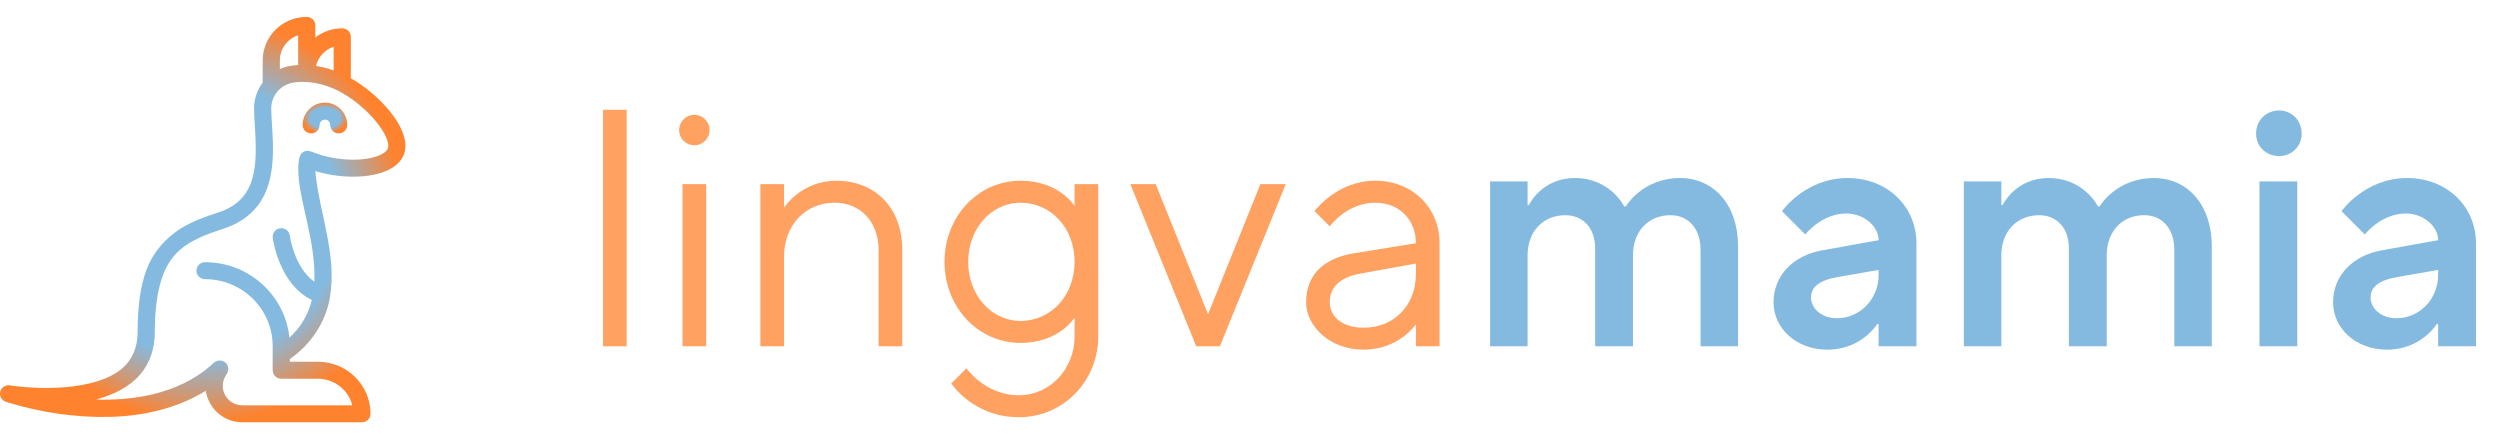
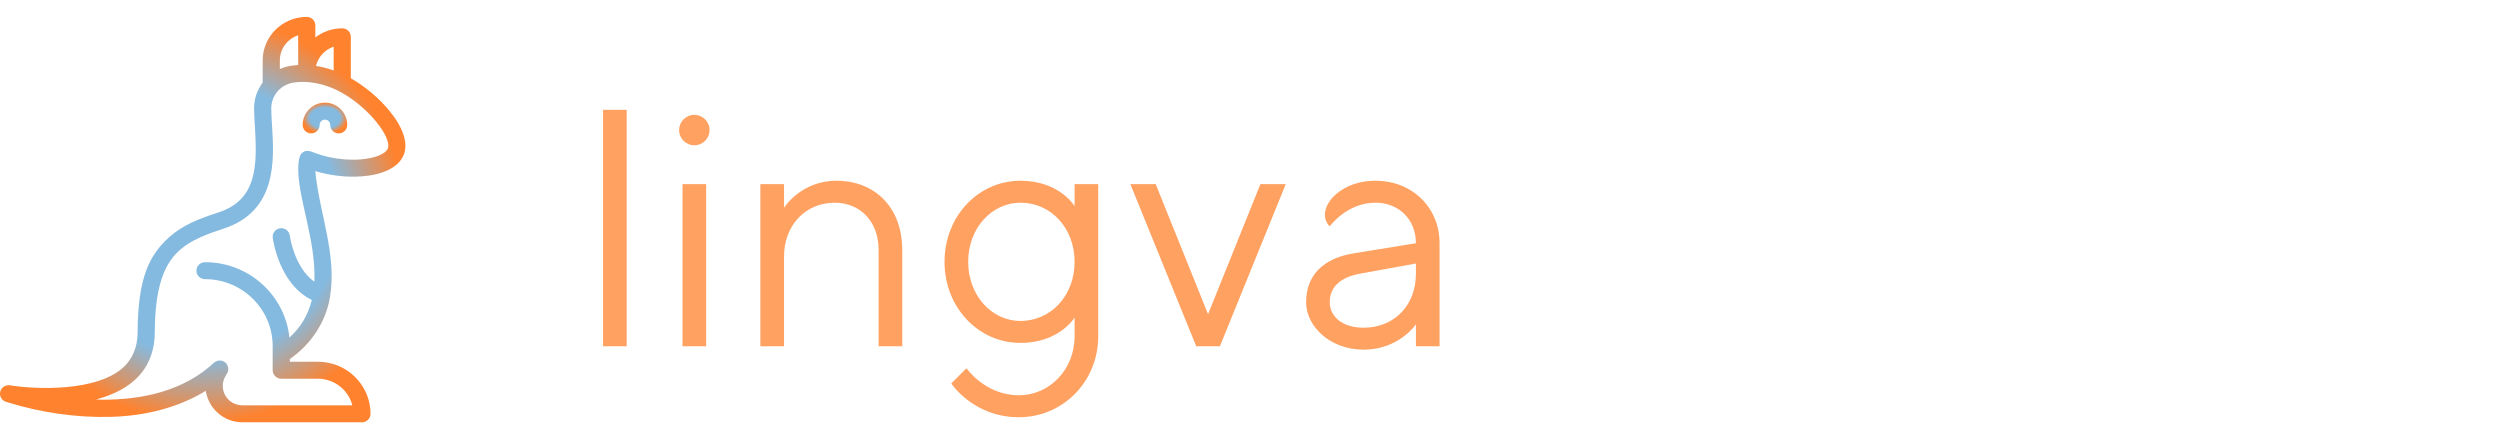
<svg xmlns="http://www.w3.org/2000/svg" width="148" height="26" viewBox="0 0 148 26" fill="none">
  <g clip-path="url(#clip0_621_2043)">
    <path d="M23.084 6.596C22.466 5.831 21.62 5.117 20.77 4.634V2.18C20.77 1.903 20.542 1.677 20.262 1.677C19.662 1.677 19.11 1.879 18.669 2.216V1.503C18.669 1.225 18.441 1 18.16 1C16.721 1 15.55 2.157 15.55 3.579V4.892C15.216 5.336 15.036 5.877 15.041 6.434C15.043 6.758 15.065 7.11 15.089 7.484C15.101 7.675 15.111 7.862 15.12 8.046C15.123 8.12 15.126 8.193 15.129 8.265C15.135 8.446 15.139 8.624 15.139 8.797C15.139 8.867 15.139 8.936 15.138 9.004C15.137 9.038 15.136 9.072 15.135 9.106C15.134 9.173 15.131 9.24 15.128 9.306C15.126 9.339 15.125 9.372 15.123 9.405C15.117 9.503 15.109 9.6 15.1 9.695C15.096 9.727 15.093 9.758 15.089 9.79C15 10.563 14.777 11.226 14.306 11.739C14.286 11.76 14.266 11.781 14.245 11.802C14.24 11.808 14.234 11.814 14.228 11.82C13.905 12.142 13.476 12.4 12.907 12.584C12.377 12.756 11.838 12.943 11.326 13.185C11.32 13.187 11.315 13.19 11.31 13.192C11.309 13.193 11.309 13.193 11.308 13.193C10.389 13.629 9.586 14.307 9.059 15.174C8.463 16.154 8.267 17.35 8.187 18.474C8.158 18.887 8.147 19.302 8.145 19.716C8.139 20.529 7.851 21.287 7.216 21.823C5.613 23.175 2.187 23.062 0.594 22.813C0.566 22.808 0.537 22.805 0.509 22.805C0.504 22.805 0.499 22.806 0.494 22.806C0.493 22.806 0.492 22.806 0.49 22.806C0.488 22.806 0.486 22.806 0.483 22.806C0.214 22.82 0 23.039 0 23.308C0 23.512 0.124 23.688 0.301 23.766C0.303 23.767 0.304 23.768 0.305 23.768C0.313 23.771 0.321 23.775 0.328 23.778C0.331 23.779 0.335 23.78 0.338 23.781C0.34 23.782 0.342 23.782 0.344 23.783C0.346 23.784 0.347 23.784 0.349 23.785C0.351 23.786 0.355 23.787 0.36 23.788C0.369 23.791 0.381 23.796 0.396 23.8C0.397 23.801 0.398 23.801 0.399 23.801C0.421 23.808 0.449 23.817 0.482 23.827C2.407 24.422 4.516 24.731 6.533 24.679C8.513 24.629 10.51 24.165 12.191 23.131C12.158 23.151 12.271 23.495 12.285 23.536C12.286 23.539 12.287 23.542 12.288 23.545C12.593 24.41 13.423 25 14.349 25H21.425C21.706 25 21.934 24.775 21.934 24.497C21.934 23.674 21.609 22.899 21.02 22.317C20.431 21.735 19.648 21.415 18.815 21.415H17.16V21.252C17.167 21.247 17.174 21.242 17.181 21.237C17.199 21.224 17.217 21.211 17.235 21.199C18.416 20.358 19.278 19.07 19.527 17.633C19.97 15.074 18.904 12.643 18.665 10.129C19.538 10.389 20.469 10.507 21.381 10.443C22.678 10.351 23.567 9.914 23.882 9.211C24.184 8.536 23.901 7.607 23.084 6.596ZM18.713 3.891C18.716 3.879 18.719 3.867 18.723 3.854C18.729 3.829 18.736 3.805 18.744 3.78C18.748 3.767 18.753 3.754 18.758 3.741C18.766 3.717 18.775 3.693 18.784 3.67C18.789 3.658 18.794 3.646 18.799 3.634C18.811 3.607 18.823 3.582 18.836 3.556C18.84 3.548 18.844 3.54 18.848 3.532C18.866 3.498 18.884 3.466 18.904 3.434C18.909 3.427 18.914 3.419 18.919 3.412C18.934 3.388 18.95 3.364 18.967 3.341C18.975 3.33 18.983 3.32 18.991 3.31C19.006 3.29 19.021 3.271 19.037 3.252C19.046 3.241 19.055 3.231 19.064 3.221C19.081 3.202 19.098 3.184 19.115 3.166C19.124 3.157 19.133 3.148 19.142 3.139C19.164 3.117 19.187 3.096 19.21 3.076C19.215 3.072 19.22 3.067 19.225 3.063C19.253 3.039 19.282 3.016 19.312 2.994C19.321 2.987 19.33 2.981 19.339 2.975C19.361 2.96 19.383 2.944 19.406 2.93C19.417 2.923 19.429 2.916 19.441 2.909C19.462 2.896 19.483 2.884 19.505 2.873C19.517 2.866 19.53 2.859 19.542 2.853C19.565 2.842 19.589 2.831 19.613 2.82C19.624 2.815 19.635 2.81 19.646 2.805C19.681 2.791 19.717 2.777 19.753 2.765V4.169C19.745 4.166 19.736 4.163 19.728 4.161C19.703 4.152 19.679 4.144 19.654 4.136C19.636 4.13 19.619 4.124 19.601 4.118C19.576 4.11 19.55 4.102 19.525 4.095C19.508 4.089 19.49 4.084 19.473 4.079C19.447 4.071 19.421 4.064 19.395 4.056C19.379 4.052 19.362 4.047 19.345 4.042C19.318 4.035 19.292 4.028 19.265 4.021C19.249 4.017 19.233 4.013 19.216 4.009C19.189 4.002 19.162 3.995 19.134 3.989C19.119 3.985 19.103 3.982 19.088 3.978C19.06 3.972 19.032 3.966 19.004 3.96C18.989 3.957 18.974 3.954 18.959 3.951C18.93 3.945 18.901 3.939 18.873 3.934C18.858 3.931 18.844 3.929 18.83 3.926C18.801 3.921 18.771 3.916 18.741 3.911C18.731 3.91 18.72 3.908 18.709 3.906C18.711 3.901 18.712 3.896 18.713 3.891ZM16.567 3.579C16.567 2.887 17.022 2.298 17.652 2.087V3.851C17.635 3.852 17.619 3.853 17.602 3.854C17.576 3.856 17.55 3.858 17.525 3.86C17.507 3.861 17.488 3.864 17.47 3.865C17.446 3.868 17.422 3.87 17.398 3.873C17.375 3.875 17.353 3.878 17.331 3.881C17.311 3.884 17.292 3.886 17.272 3.889C17.231 3.895 17.189 3.902 17.148 3.909C17.104 3.917 17.059 3.926 17.015 3.937C17.003 3.94 16.991 3.943 16.978 3.946C16.942 3.955 16.907 3.964 16.872 3.975C16.863 3.977 16.854 3.98 16.845 3.983C16.802 3.996 16.759 4.01 16.717 4.026C16.707 4.029 16.698 4.033 16.689 4.036C16.654 4.049 16.62 4.063 16.586 4.078C16.58 4.081 16.574 4.083 16.567 4.085V3.579H16.567ZM22.952 8.803C22.806 9.13 22.161 9.38 21.308 9.44C20.691 9.483 20.064 9.43 19.459 9.296C19.198 9.238 18.94 9.164 18.689 9.071C18.449 8.982 18.19 8.845 17.946 9.003C17.753 9.129 17.707 9.364 17.681 9.576C17.649 9.83 17.649 10.088 17.665 10.343C17.705 10.95 17.83 11.551 17.959 12.145C17.998 12.325 18.038 12.506 18.079 12.686C18.11 12.825 18.141 12.966 18.173 13.109C18.425 14.258 18.667 15.501 18.61 16.678C17.421 15.839 17.16 13.984 17.156 13.948C17.12 13.673 16.867 13.478 16.588 13.513C16.309 13.547 16.112 13.798 16.146 14.074C16.162 14.192 16.515 16.809 18.459 17.759C18.245 18.638 17.807 19.374 17.134 19.986C16.879 17.482 14.735 15.521 12.137 15.521C11.856 15.521 11.628 15.746 11.628 16.024C11.628 16.302 11.856 16.526 12.137 16.526C14.345 16.526 16.142 18.303 16.142 20.486V21.917C16.142 22.195 16.37 22.42 16.651 22.42H18.815C19.376 22.42 19.904 22.636 20.301 23.028C20.575 23.299 20.765 23.632 20.855 23.995H14.349C13.931 23.995 13.556 23.781 13.345 23.423C13.135 23.065 13.134 22.637 13.342 22.278L13.451 22.09C13.451 22.089 13.451 22.089 13.452 22.088C13.579 21.868 13.504 21.562 13.29 21.422C13.165 21.34 13.003 21.323 12.86 21.364C12.696 21.412 12.585 21.548 12.461 21.656C12.44 21.675 12.418 21.693 12.396 21.711C11.469 22.503 10.318 23.024 9.137 23.319C8.556 23.464 7.963 23.556 7.367 23.608C7.074 23.634 6.779 23.65 6.485 23.658C6.333 23.662 6.18 23.664 6.028 23.664C5.91 23.664 5.747 23.631 5.633 23.659C5.638 23.658 5.644 23.657 5.649 23.655C5.688 23.645 5.726 23.635 5.764 23.625C6.702 23.373 7.644 22.922 8.288 22.183C8.894 21.488 9.164 20.594 9.164 19.684C9.164 19.626 9.165 19.569 9.165 19.512C9.166 19.484 9.166 19.456 9.166 19.428C9.167 19.405 9.167 19.382 9.167 19.358C9.198 17.659 9.472 16.582 9.834 15.861C9.846 15.838 9.857 15.815 9.869 15.793C9.872 15.788 9.874 15.784 9.876 15.779C9.987 15.573 10.11 15.386 10.247 15.216C10.366 15.07 10.494 14.936 10.632 14.813C10.643 14.803 10.655 14.792 10.667 14.782C10.983 14.507 11.353 14.283 11.789 14.081C11.82 14.066 11.851 14.052 11.883 14.038C12.276 13.863 12.72 13.703 13.225 13.539C16.424 12.502 16.232 9.445 16.104 7.421C16.081 7.062 16.06 6.723 16.058 6.427C16.055 6.048 16.192 5.683 16.444 5.396C16.573 5.25 16.728 5.13 16.9 5.042C16.958 5.013 17.017 4.987 17.078 4.965C17.159 4.936 17.243 4.913 17.328 4.898C17.58 4.854 17.85 4.839 18.133 4.855C18.671 4.884 19.24 5.024 19.78 5.26C19.797 5.268 19.814 5.276 19.833 5.284C19.887 5.308 19.945 5.336 20.009 5.368C21.741 6.237 23.242 8.157 22.952 8.803Z" fill="url(#paint0_radial_621_2043)" />
    <path d="M19.236 6.077C18.508 6.077 17.917 6.668 17.917 7.396C17.917 7.673 18.142 7.898 18.419 7.898C18.697 7.898 18.922 7.673 18.922 7.396C18.922 7.223 19.063 7.082 19.236 7.082C19.409 7.082 19.549 7.223 19.549 7.396C19.549 7.673 19.774 7.898 20.052 7.898C20.33 7.898 20.555 7.673 20.555 7.396C20.555 6.668 19.963 6.077 19.236 6.077Z" fill="url(#paint1_radial_621_2043)" />
  </g>
-   <path d="M35.7 20.5V6.5H37.1V20.5H35.7ZM40.405 20.5V10.9H41.805V20.5H40.405ZM41.105 8.6C40.605 8.6 40.205 8.2 40.205 7.7C40.205 7.2 40.605 6.8 41.105 6.8C41.605 6.8 42.005 7.2 42.005 7.7C42.005 8.2 41.605 8.6 41.105 8.6ZM45.014 20.5V10.9H46.414V12.3C46.414 12.3 47.414 10.7 49.514 10.7C51.814 10.7 53.414 12.3 53.414 14.8V20.5H52.014V14.8C52.014 13.1 50.914 12 49.414 12C47.714 12 46.414 13.3 46.414 15.2V20.5H45.014ZM60.316 24.7C57.616 24.7 56.316 22.7 56.316 22.7L57.216 21.8C57.216 21.8 58.316 23.4 60.316 23.4C62.116 23.4 63.616 21.9 63.616 19.9V18.8C63.616 18.8 62.716 20.3 60.416 20.3C57.916 20.3 55.916 18.2 55.916 15.5C55.916 12.8 57.916 10.7 60.416 10.7C62.716 10.7 63.616 12.2 63.616 12.2V10.9H65.016V19.9C65.016 22.6 62.916 24.7 60.316 24.7ZM60.416 19C62.216 19 63.616 17.5 63.616 15.5C63.616 13.5 62.216 12 60.416 12C58.716 12 57.316 13.5 57.316 15.5C57.316 17.5 58.716 19 60.416 19ZM70.817 20.5L66.917 10.9H68.417L71.517 18.6L74.617 10.9H76.117L72.217 20.5H70.817ZM80.722 20.7C78.722 20.7 77.322 19.3 77.322 17.9C77.322 16.3 78.322 15.3 80.122 15L83.822 14.4C83.822 13 82.822 12 81.422 12C79.722 12 78.722 13.4 78.722 13.4L77.822 12.5C77.822 12.5 79.122 10.7 81.422 10.7C83.622 10.7 85.222 12.3 85.222 14.4V20.5H83.822V19.2C83.822 19.2 82.822 20.7 80.722 20.7ZM80.722 19.4C82.522 19.4 83.822 18.1 83.822 16.2V15.6L80.522 16.2C79.322 16.42 78.722 17 78.722 17.9C78.722 18.7 79.422 19.4 80.722 19.4Z" fill="#FFA161" />
-   <path d="M92.672 12.74C91.373 12.74 90.433 13.68 90.433 15.12V20.5H88.213V10.74H90.433V12.14H90.513C90.513 12.14 91.252 10.54 93.233 10.54C95.332 10.54 96.153 12.22 96.153 12.22H96.252C96.252 12.22 97.213 10.54 99.472 10.54C101.433 10.54 102.893 12.1 102.893 14.58V20.5H100.673V14.8C100.673 13.48 99.912 12.74 98.892 12.74C97.593 12.74 96.672 13.68 96.672 15.12V20.5H94.433V14.7C94.433 13.48 93.692 12.74 92.672 12.74ZM109.373 10.54C111.773 10.54 113.453 12.26 113.453 14.4V20.5H111.213V19.18H111.133C111.133 19.18 110.213 20.7 108.193 20.7C106.293 20.7 104.993 19.4 104.993 17.9C104.993 16.3 106.173 15.12 107.873 14.82L111.213 14.22V14.2C111.213 13.46 110.413 12.64 109.293 12.64C107.833 12.64 106.873 13.88 106.873 13.88L105.493 12.5C105.493 12.5 106.873 10.54 109.373 10.54ZM108.753 18.84C110.093 18.84 111.213 17.72 111.213 16.28V15.98L108.793 16.4C107.653 16.6 107.213 17.02 107.213 17.62C107.213 18.24 107.813 18.84 108.753 18.84ZM120.719 12.74C119.419 12.74 118.479 13.68 118.479 15.12V20.5H116.259V10.74H118.479V12.14H118.559C118.559 12.14 119.299 10.54 121.279 10.54C123.379 10.54 124.199 12.22 124.199 12.22H124.299C124.299 12.22 125.259 10.54 127.519 10.54C129.479 10.54 130.939 12.1 130.939 14.58V20.5H128.719V14.8C128.719 13.48 127.959 12.74 126.939 12.74C125.639 12.74 124.719 13.68 124.719 15.12V20.5H122.479V14.7C122.479 13.48 121.739 12.74 120.719 12.74ZM133.76 20.5V10.74H136V20.5H133.76ZM133.56 7.9C133.56 7.12 134.16 6.54 134.92 6.54C135.66 6.54 136.26 7.12 136.26 7.9C136.26 8.68 135.66 9.24 134.92 9.24C134.16 9.24 133.56 8.68 133.56 7.9ZM142.498 10.54C144.898 10.54 146.578 12.26 146.578 14.4V20.5H144.338V19.18H144.258C144.258 19.18 143.338 20.7 141.318 20.7C139.418 20.7 138.118 19.4 138.118 17.9C138.118 16.3 139.298 15.12 140.998 14.82L144.338 14.22V14.2C144.338 13.46 143.538 12.64 142.418 12.64C140.958 12.64 139.998 13.88 139.998 13.88L138.618 12.5C138.618 12.5 139.998 10.54 142.498 10.54ZM141.878 18.84C143.218 18.84 144.338 17.72 144.338 16.28V15.98L141.918 16.4C140.778 16.6 140.338 17.02 140.338 17.62C140.338 18.24 140.938 18.84 141.878 18.84Z" fill="#85BAE0" />
+   <path d="M35.7 20.5V6.5H37.1V20.5H35.7ZM40.405 20.5V10.9H41.805V20.5H40.405ZM41.105 8.6C40.605 8.6 40.205 8.2 40.205 7.7C40.205 7.2 40.605 6.8 41.105 6.8C41.605 6.8 42.005 7.2 42.005 7.7C42.005 8.2 41.605 8.6 41.105 8.6ZM45.014 20.5V10.9H46.414V12.3C46.414 12.3 47.414 10.7 49.514 10.7C51.814 10.7 53.414 12.3 53.414 14.8V20.5H52.014V14.8C52.014 13.1 50.914 12 49.414 12C47.714 12 46.414 13.3 46.414 15.2V20.5H45.014ZM60.316 24.7C57.616 24.7 56.316 22.7 56.316 22.7L57.216 21.8C57.216 21.8 58.316 23.4 60.316 23.4C62.116 23.4 63.616 21.9 63.616 19.9V18.8C63.616 18.8 62.716 20.3 60.416 20.3C57.916 20.3 55.916 18.2 55.916 15.5C55.916 12.8 57.916 10.7 60.416 10.7C62.716 10.7 63.616 12.2 63.616 12.2V10.9H65.016V19.9C65.016 22.6 62.916 24.7 60.316 24.7ZM60.416 19C62.216 19 63.616 17.5 63.616 15.5C63.616 13.5 62.216 12 60.416 12C58.716 12 57.316 13.5 57.316 15.5C57.316 17.5 58.716 19 60.416 19ZM70.817 20.5L66.917 10.9H68.417L71.517 18.6L74.617 10.9H76.117L72.217 20.5H70.817ZM80.722 20.7C78.722 20.7 77.322 19.3 77.322 17.9C77.322 16.3 78.322 15.3 80.122 15L83.822 14.4C83.822 13 82.822 12 81.422 12C79.722 12 78.722 13.4 78.722 13.4C77.822 12.5 79.122 10.7 81.422 10.7C83.622 10.7 85.222 12.3 85.222 14.4V20.5H83.822V19.2C83.822 19.2 82.822 20.7 80.722 20.7ZM80.722 19.4C82.522 19.4 83.822 18.1 83.822 16.2V15.6L80.522 16.2C79.322 16.42 78.722 17 78.722 17.9C78.722 18.7 79.422 19.4 80.722 19.4Z" fill="#FFA161" />
  <defs>
    <radialGradient id="paint0_radial_621_2043" cx="0" cy="0" r="1" gradientUnits="userSpaceOnUse" gradientTransform="translate(12 13) rotate(90) scale(12)">
      <stop offset="0.675" stop-color="#85BAE0" />
      <stop offset="1" stop-color="#FF822E" />
    </radialGradient>
    <radialGradient id="paint1_radial_621_2043" cx="0" cy="0" r="1" gradientUnits="userSpaceOnUse" gradientTransform="translate(19.236 6.987) rotate(90) scale(0.911 1.319)">
      <stop offset="0.675" stop-color="#85BAE0" />
      <stop offset="1" stop-color="#FF822E" />
    </radialGradient>
    <clipPath id="clip0_621_2043">
      <rect width="24" height="24" fill="white" transform="translate(0 1)" />
    </clipPath>
  </defs>
</svg>